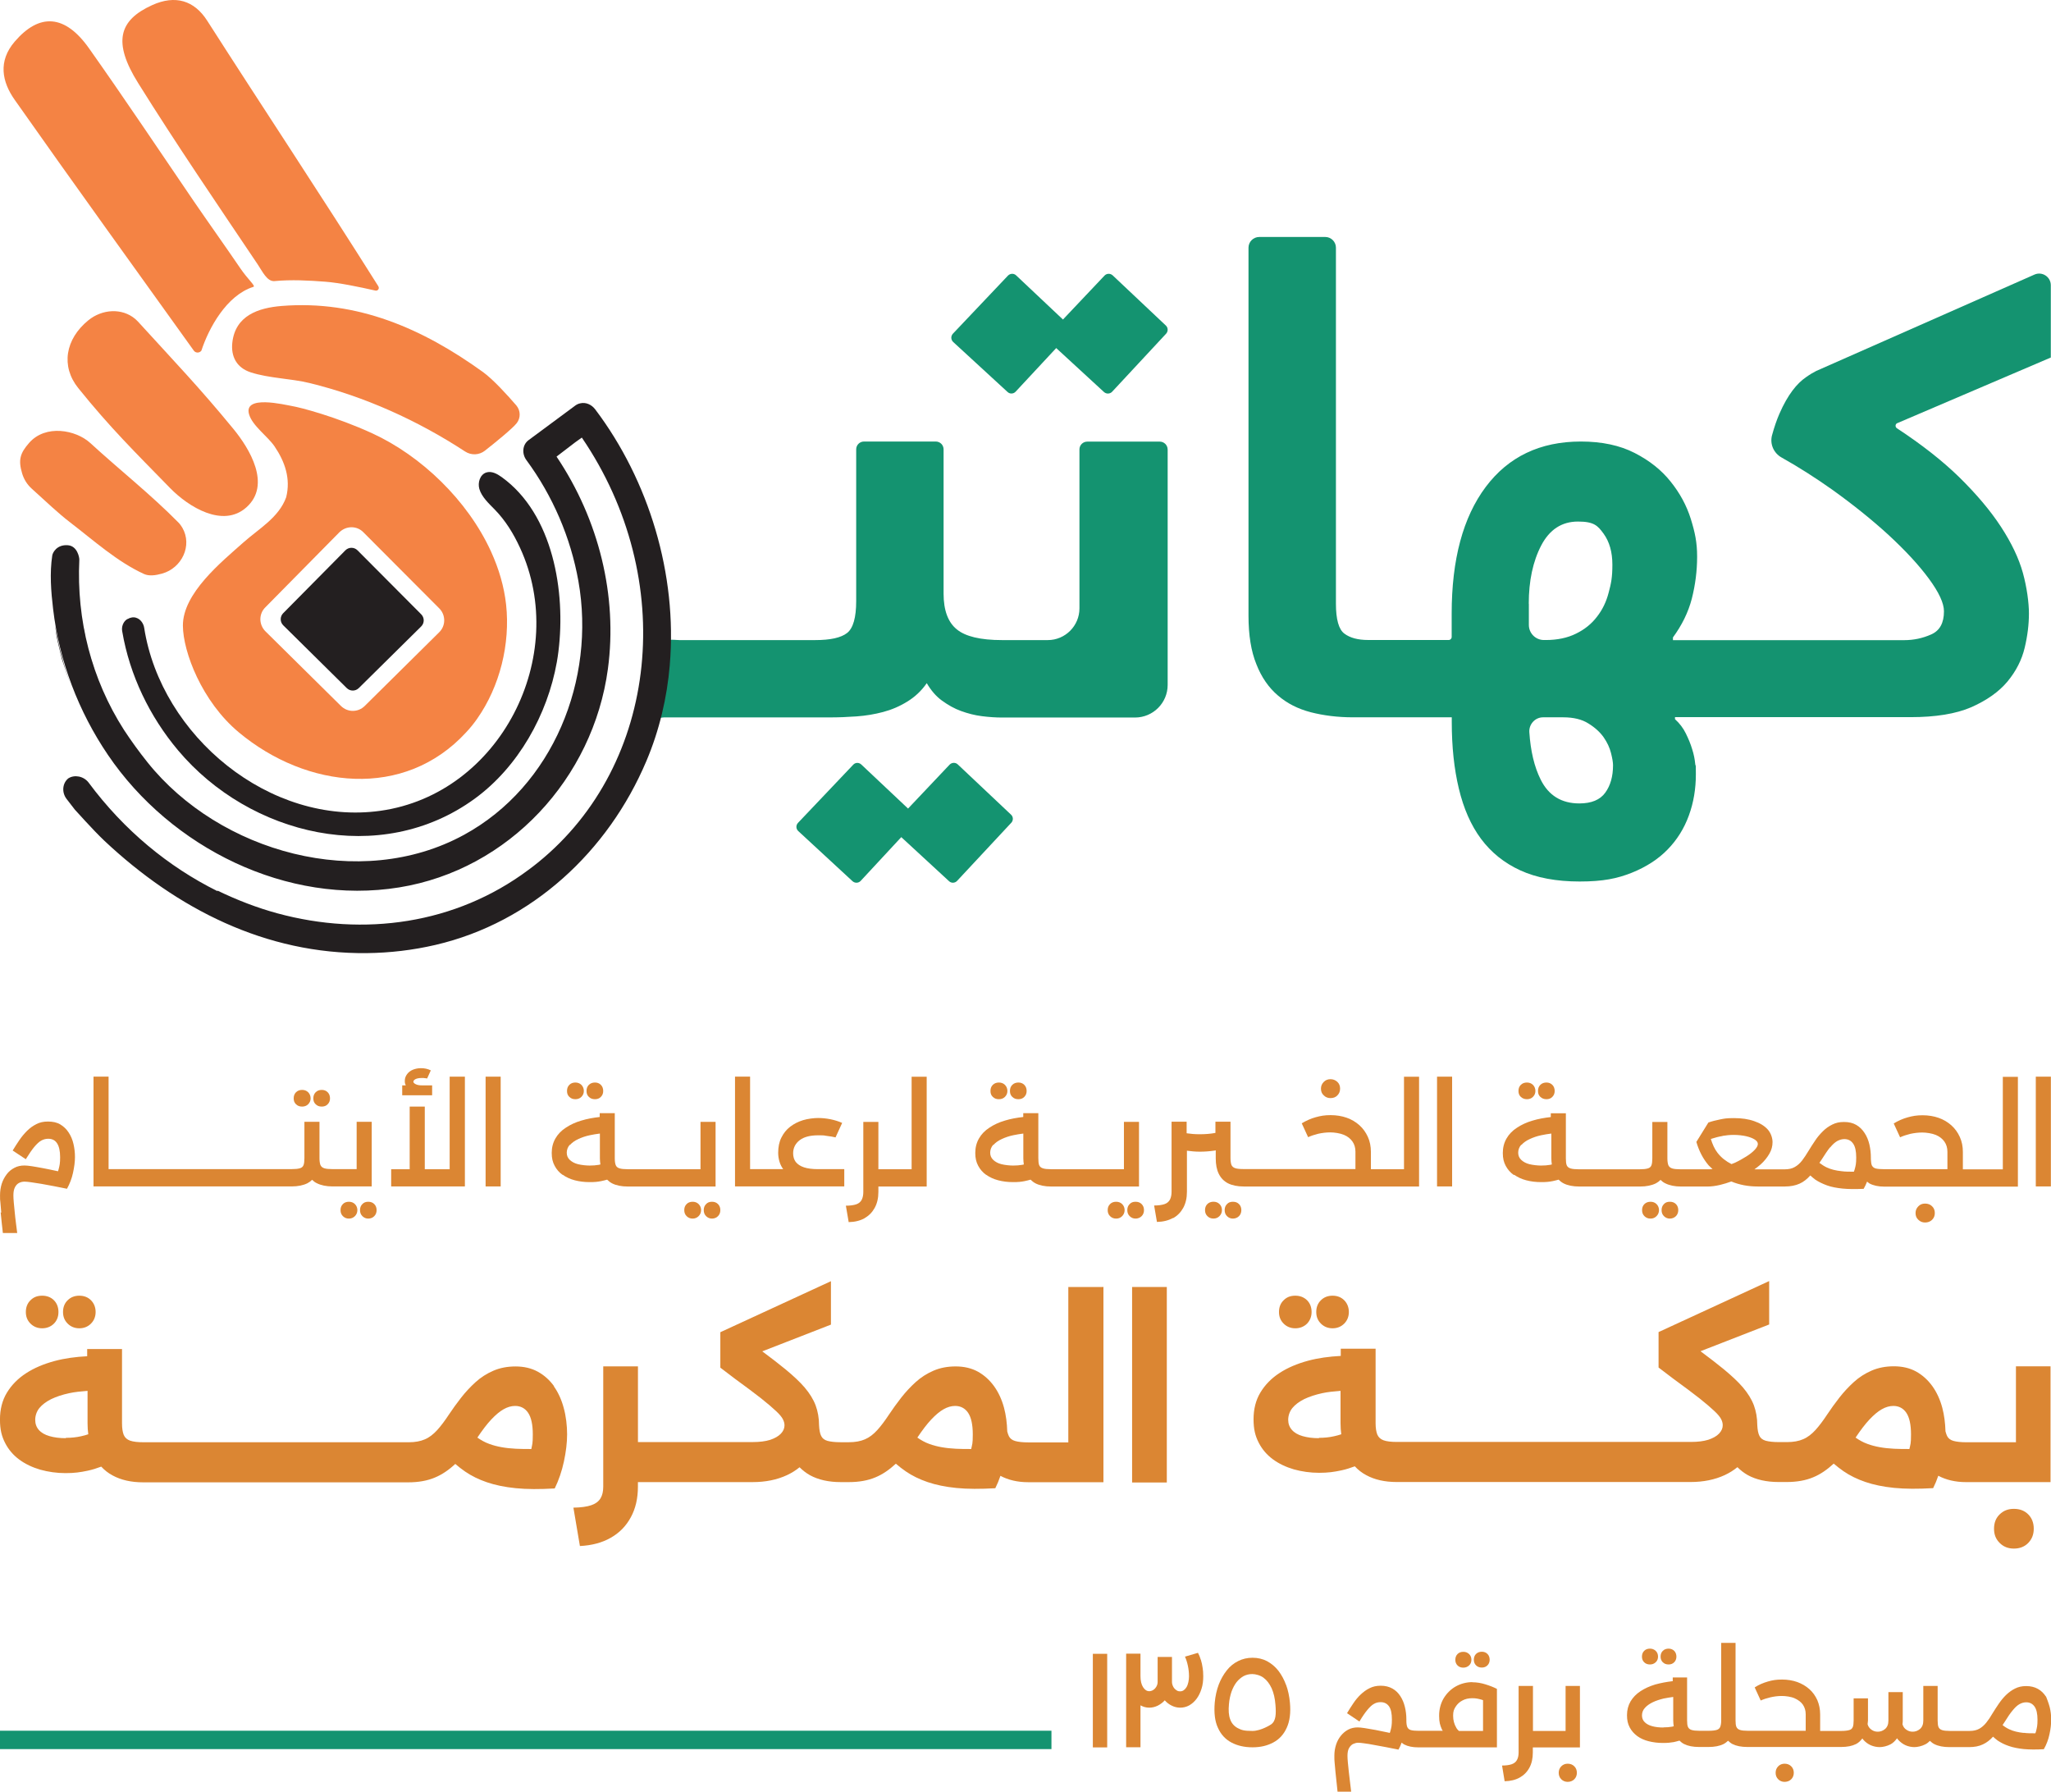
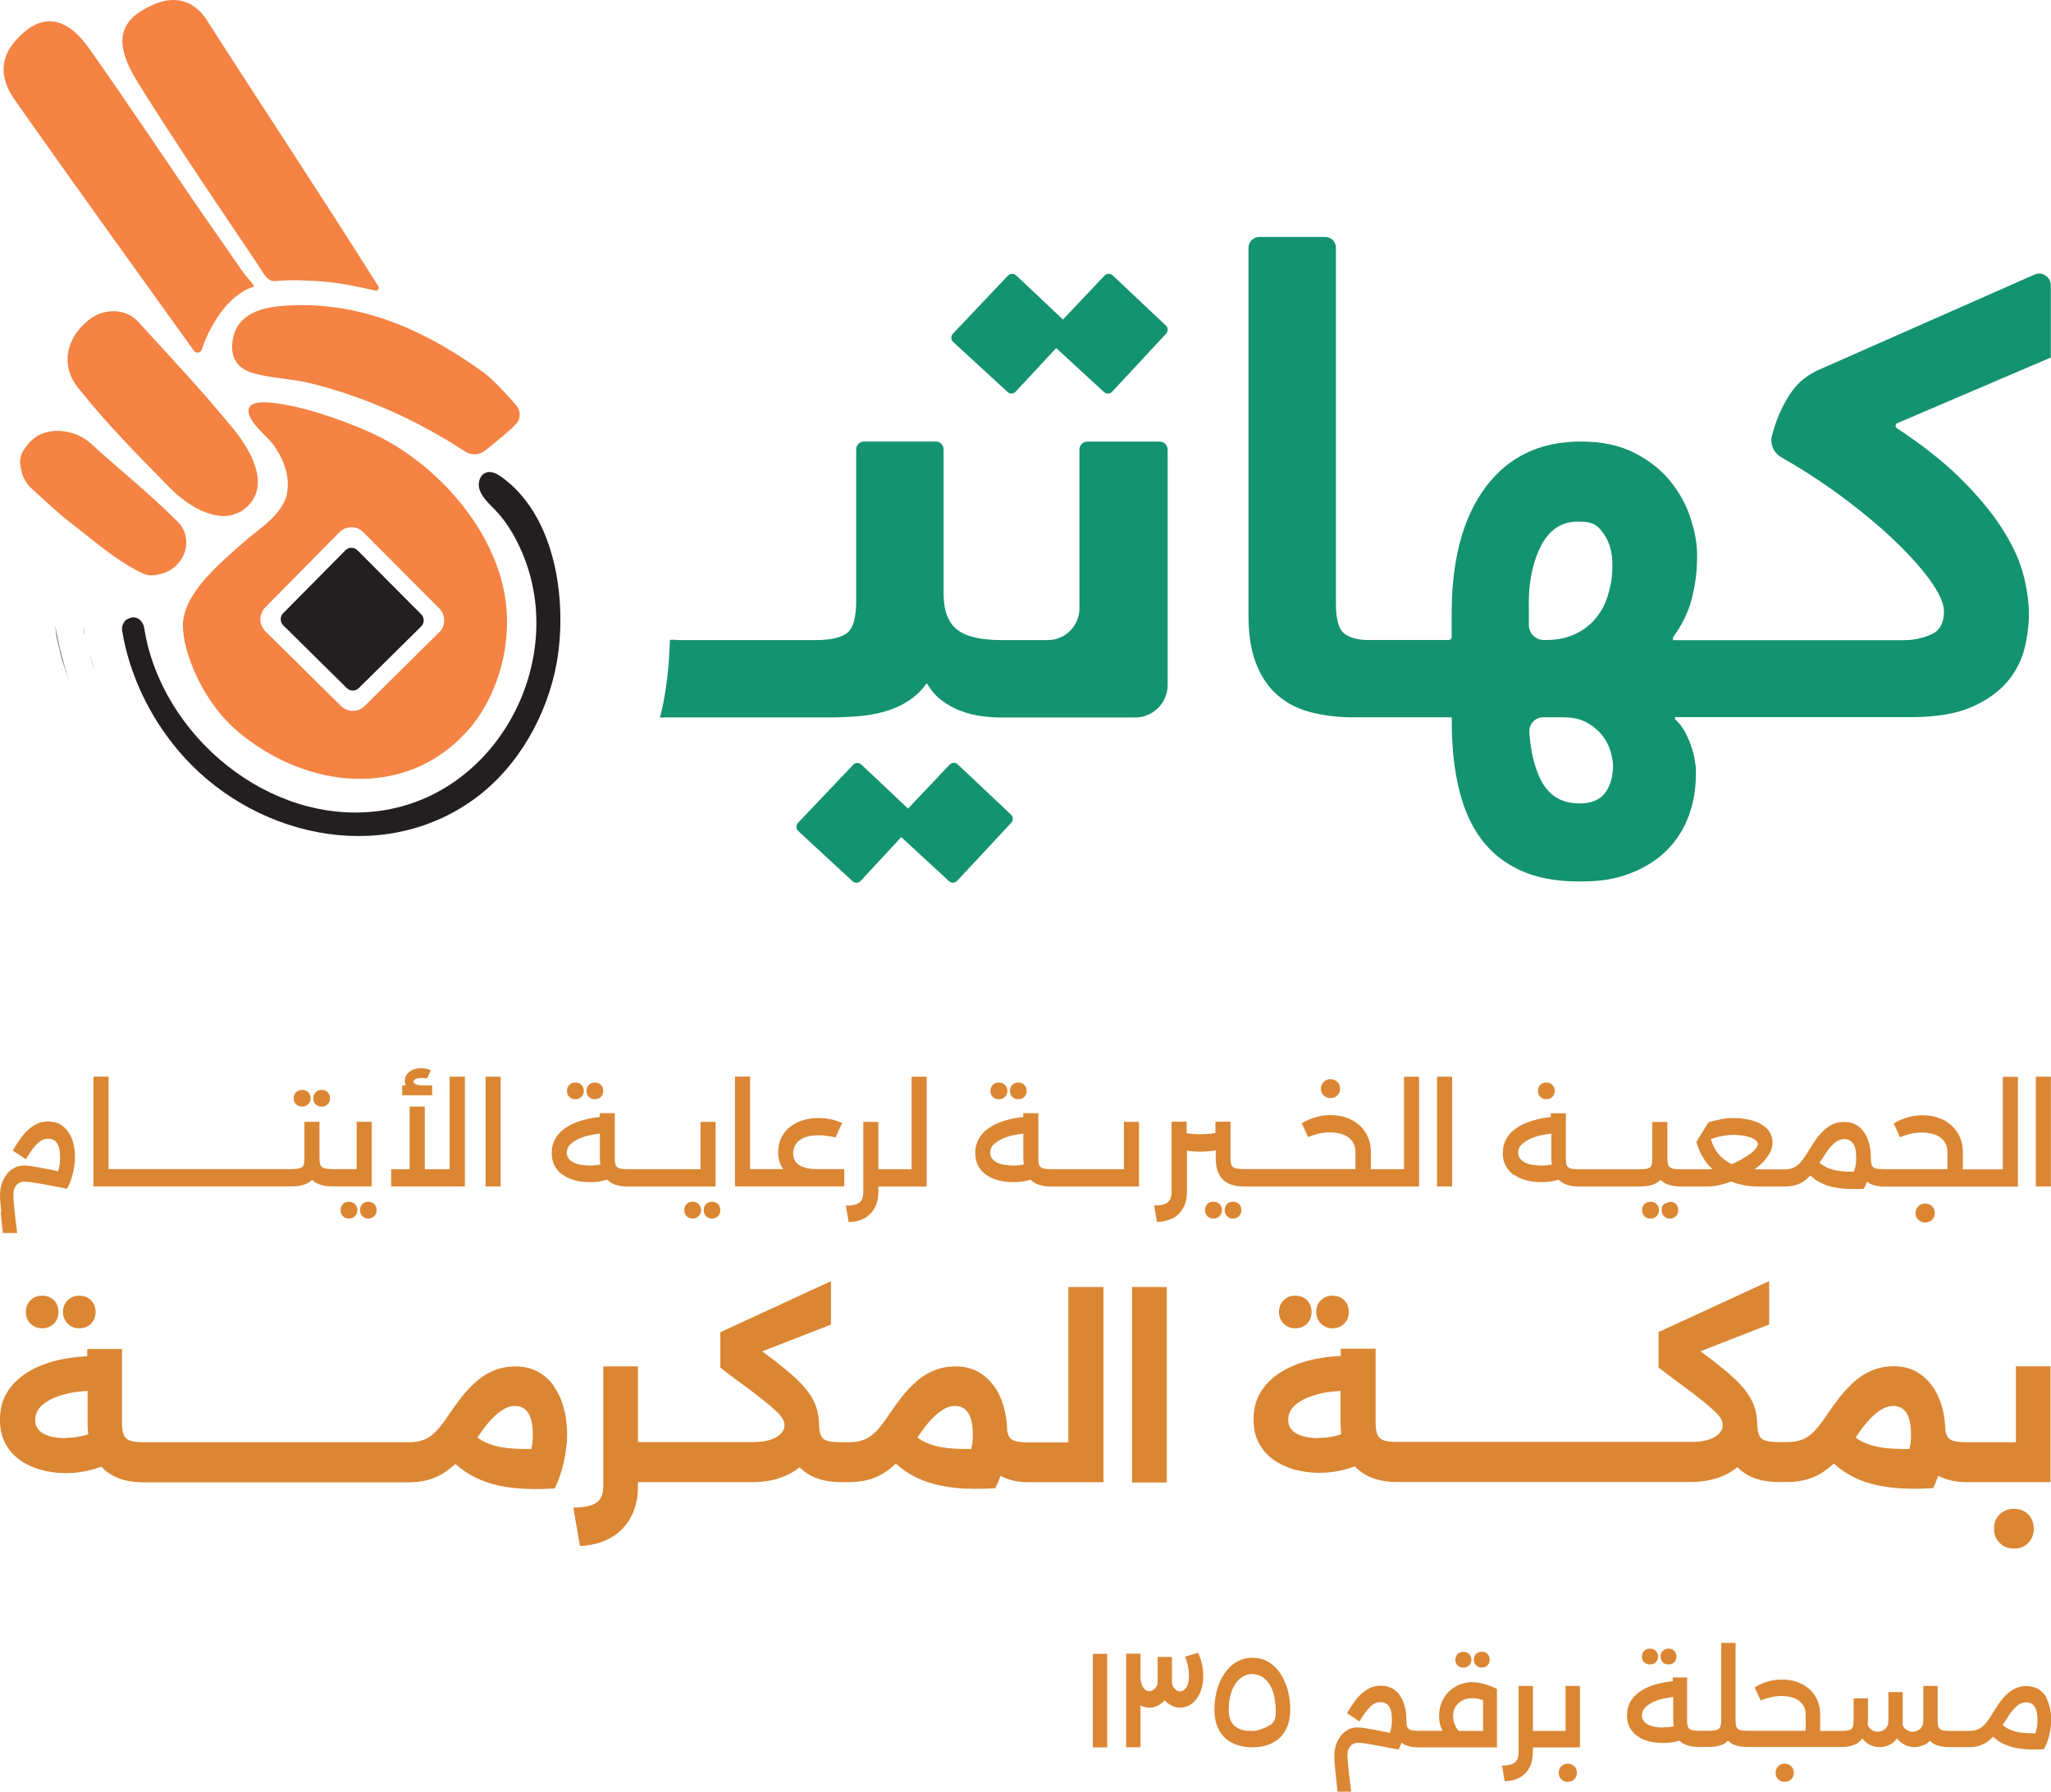
<svg xmlns="http://www.w3.org/2000/svg" id="Layer_2" data-name="Layer 2" viewBox="0 0 650.52 568.19">
  <defs>
    <style>
      .cls-1 {
        fill: #f48344;
      }

      .cls-2 {
        fill: #231f20;
      }

      .cls-3 {
        fill: #149370;
      }

      .cls-4 {
        fill: #db8633;
      }
    </style>
  </defs>
  <g id="Layer_1-2" data-name="Layer 1">
    <g>
      <g>
        <path class="cls-4" d="M.21,384.49c.12,1.13.23,2.29.35,3.42.12,1.13.23,2.18.35,3.11h4.55c-.12-.89-.23-1.91-.39-3.07-.16-1.13-.27-2.29-.39-3.46s-.23-2.26-.31-3.19c-.08-.97-.12-1.71-.12-2.18,0-1.13.16-1.98.51-2.64s.78-1.09,1.32-1.36,1.13-.39,1.71-.39,1.09.08,2.02.19c.93.12,2.02.31,3.31.51,1.24.23,2.61.47,4.01.74,1.4.27,2.8.54,4.12.82.86-1.56,1.52-3.23,1.91-5.06.39-1.83.62-3.46.62-4.98s-.16-2.8-.47-4.16-.82-2.57-1.52-3.62c-.7-1.09-1.56-1.91-2.64-2.57-1.09-.66-2.41-.93-3.93-.93s-2.61.27-3.69.82-2.06,1.24-2.96,2.14-1.71,1.87-2.45,2.96c-.74,1.09-1.44,2.18-2.1,3.27l4.16,2.76c1.01-1.63,1.91-2.96,2.68-3.89.78-.93,1.52-1.63,2.22-2.02.7-.39,1.44-.58,2.22-.58,1.24,0,2.18.47,2.8,1.44.62.93.97,2.41.97,4.39s-.16,2.64-.51,3.97c-.04.16-.12.35-.16.51-.19-.04-.39-.08-.54-.12-1.48-.31-2.88-.62-4.2-.86-1.32-.23-2.49-.47-3.54-.62-1.05-.16-1.83-.23-2.37-.23-1.17,0-2.26.23-3.19.74-.97.51-1.79,1.17-2.45,2.06-.66.89-1.21,1.87-1.56,2.99s-.54,2.33-.54,3.66,0,1.36.12,2.33c.08.97.16,2.02.27,3.15H.41l-.19-.04Z" />
        <path class="cls-4" d="M34.46,376.25h58.03c2.02,0,3.69-.35,5.02-1.01.58-.31,1.05-.66,1.48-1.09.43.43.93.82,1.52,1.09,1.32.66,2.96,1.01,4.98,1.01h12.41v-20.5h-4.78v15.01h-7.66c-1.13,0-2.02-.08-2.61-.27s-.97-.51-1.21-1.01c-.19-.51-.31-1.24-.31-2.18v-11.55h-4.78v11.55c0,.93-.08,1.67-.27,2.18s-.58.86-1.17,1.01c-.58.19-1.48.27-2.64.27h-58.03v-29.33h-4.78v34.81h4.82Z" />
        <path class="cls-4" d="M95.83,350.93c.74,0,1.4-.23,1.91-.74.51-.51.78-1.13.78-1.87s-.27-1.44-.78-1.94-1.17-.74-1.91-.74-1.44.23-1.94.74-.74,1.13-.74,1.94.23,1.4.74,1.87c.51.51,1.13.74,1.94.74Z" />
        <path class="cls-4" d="M102.06,350.93c.74,0,1.4-.23,1.87-.74.51-.51.74-1.13.74-1.87s-.23-1.44-.74-1.94c-.51-.51-1.13-.74-1.87-.74s-1.44.23-1.94.74-.74,1.13-.74,1.94.23,1.4.74,1.87c.51.51,1.13.74,1.94.74Z" />
        <path class="cls-4" d="M114.93,381.85c-.51.51-.74,1.13-.74,1.91s.23,1.4.74,1.91c.51.51,1.13.78,1.87.78s1.44-.27,1.91-.78c.51-.51.74-1.17.74-1.91s-.23-1.4-.74-1.91c-.51-.51-1.13-.74-1.91-.74s-1.4.23-1.87.74Z" />
        <path class="cls-4" d="M108.75,381.85c-.51.51-.74,1.13-.74,1.91s.23,1.4.74,1.91c.51.51,1.13.78,1.91.78s1.4-.27,1.91-.78.78-1.17.78-1.91-.27-1.4-.78-1.91c-.51-.51-1.17-.74-1.91-.74s-1.44.23-1.91.74Z" />
        <polygon class="cls-4" points="134.73 376.25 142.62 376.25 147.45 376.25 147.45 370.8 147.45 341.44 142.62 341.44 142.62 370.8 134.73 370.8 134.73 350.93 129.94 350.93 129.94 370.8 124.07 370.8 124.07 376.25 129.94 376.25 134.73 376.25" />
        <path class="cls-4" d="M137.1,344.2h-3.31c-.82,0-1.48-.12-1.98-.39-.47-.23-.7-.51-.7-.78s.23-.58.7-.82c.47-.23,1.13-.35,1.98-.35s.54,0,.82.04c.31,0,.58.08.86.12l1.17-2.57c-.47-.23-.97-.43-1.52-.54-.54-.12-1.05-.16-1.59-.16-.93,0-1.75.16-2.53.47-.78.31-1.4.78-1.87,1.4s-.74,1.32-.74,2.14.12,1.01.31,1.44h-1.13v3.15h9.49v-3.15h.04Z" />
        <rect class="cls-4" x="154.02" y="341.44" width="4.78" height="34.81" />
        <path class="cls-4" d="M182.49,348.59c.74,0,1.4-.23,1.91-.74.51-.51.78-1.13.78-1.87s-.27-1.44-.78-1.94-1.17-.74-1.91-.74-1.44.23-1.91.74c-.51.51-.74,1.13-.74,1.94s.23,1.4.74,1.87c.51.51,1.13.74,1.91.74Z" />
        <path class="cls-4" d="M188.71,348.59c.74,0,1.4-.23,1.87-.74.51-.51.74-1.13.74-1.87s-.23-1.44-.74-1.94c-.51-.51-1.13-.74-1.87-.74s-1.44.23-1.94.74c-.51.51-.74,1.13-.74,1.94s.23,1.4.74,1.87c.51.51,1.13.74,1.94.74Z" />
        <path class="cls-4" d="M178.48,372.55c1.09.78,2.33,1.36,3.81,1.75,1.48.39,3.03.58,4.71.58s2.45-.08,3.66-.31c.66-.12,1.28-.31,1.91-.47.47.47.97.86,1.56,1.17,1.28.66,2.96,1.01,5.02,1.01h27.81v-20.5h-4.78v15.01h-23.06c-1.13,0-2.02-.08-2.61-.27-.62-.19-1.01-.51-1.21-1.01s-.31-1.24-.31-2.18v-14.31h-4.78v1.21c-2.06.23-4.01.58-5.8,1.13-1.87.54-3.54,1.32-4.94,2.26-1.44.93-2.53,2.06-3.31,3.42s-1.17,2.88-1.17,4.59.31,2.92.93,4.08c.62,1.17,1.44,2.14,2.53,2.88h0l.04-.04ZM180.78,363.1c.66-.74,1.52-1.36,2.64-1.87,1.09-.51,2.29-.93,3.62-1.21,1.05-.23,2.14-.39,3.23-.54v7.82c0,.74.08,1.36.16,1.98-.19,0-.31.12-.51.12-.89.16-1.87.23-2.92.23s-2.57-.16-3.66-.43-1.94-.74-2.61-1.36-.97-1.4-.97-2.29.31-1.79.97-2.53h0l.04.08Z" />
        <path class="cls-4" d="M223.95,381.85c-.51.51-.74,1.13-.74,1.91s.23,1.4.74,1.91,1.13.78,1.87.78,1.44-.27,1.91-.78c.51-.51.74-1.17.74-1.91s-.23-1.4-.74-1.91c-.51-.51-1.13-.74-1.91-.74s-1.4.23-1.87.74Z" />
        <path class="cls-4" d="M217.77,381.85c-.51.51-.74,1.13-.74,1.91s.23,1.4.74,1.91,1.13.78,1.91.78,1.4-.27,1.91-.78c.51-.51.78-1.17.78-1.91s-.27-1.4-.78-1.91c-.51-.51-1.17-.74-1.91-.74s-1.44.23-1.91.74Z" />
        <path class="cls-4" d="M237.87,376.25h29.91v-5.48h-8.32c-1.83,0-3.31-.19-4.47-.58-1.17-.39-2.02-.97-2.61-1.71-.54-.74-.82-1.67-.82-2.72,0-1.71.7-3.11,2.06-4.16,1.36-1.05,3.31-1.56,5.87-1.56s1.71.08,2.76.19c1.05.12,1.94.27,2.76.47l2.1-4.59c-1.13-.51-2.37-.89-3.73-1.17-1.36-.27-2.68-.39-3.93-.39s-3.27.23-4.78.7-2.88,1.17-4.04,2.06c-1.21.93-2.1,2.06-2.8,3.46-.7,1.4-1.01,2.99-1.01,4.82s.54,3.81,1.59,5.17h-10.5v-29.33h-4.78v34.81h4.78-.04Z" />
        <path class="cls-4" d="M274.2,386.32c1.4-.78,2.45-1.87,3.23-3.27.78-1.44,1.17-3.11,1.17-5.1v-1.67h15.32v-34.81h-4.78v29.33h-10.54v-15.01h-4.78v22.17c0,1.01-.16,1.83-.51,2.53-.35.66-.93,1.17-1.75,1.44-.82.27-1.91.43-3.27.43l.89,5.21c1.98-.04,3.66-.47,5.06-1.24h-.04Z" />
        <path class="cls-4" d="M323.01,348.59c.74,0,1.4-.23,1.87-.74.51-.51.74-1.13.74-1.87s-.23-1.44-.74-1.94c-.51-.51-1.13-.74-1.87-.74s-1.44.23-1.94.74c-.51.51-.74,1.13-.74,1.94s.23,1.4.74,1.87c.51.51,1.13.74,1.94.74Z" />
        <path class="cls-4" d="M312.78,372.55c1.09.78,2.33,1.36,3.81,1.75,1.48.39,3.03.58,4.71.58s2.45-.08,3.66-.31c.66-.12,1.28-.31,1.91-.47.47.47.97.86,1.56,1.17,1.28.66,2.96,1.01,5.02,1.01h27.81v-20.5h-4.78v15.01h-23.06c-1.13,0-2.02-.08-2.61-.27s-1.01-.51-1.21-1.01c-.19-.51-.27-1.24-.27-2.18v-14.31h-4.78v1.21c-2.06.23-4.01.58-5.8,1.13-1.87.54-3.54,1.32-4.94,2.26-1.44.93-2.53,2.06-3.31,3.42s-1.17,2.88-1.17,4.59.31,2.92.93,4.08c.62,1.17,1.48,2.14,2.53,2.88h0v-.04ZM315.08,363.1c.66-.74,1.52-1.36,2.64-1.87,1.09-.51,2.29-.93,3.62-1.21,1.05-.23,2.14-.39,3.23-.54v7.82c0,.74.08,1.36.16,1.98-.16,0-.31.12-.51.12-.89.16-1.87.23-2.92.23s-2.57-.16-3.66-.43c-1.09-.27-1.94-.74-2.61-1.36-.66-.62-.97-1.4-.97-2.29s.31-1.79.97-2.53h0l.04.08Z" />
        <path class="cls-4" d="M316.83,348.59c.74,0,1.4-.23,1.91-.74.51-.51.78-1.13.78-1.87s-.27-1.44-.78-1.94-1.17-.74-1.91-.74-1.44.23-1.94.74c-.51.51-.74,1.13-.74,1.94s.23,1.4.74,1.87c.51.51,1.13.74,1.94.74Z" />
-         <path class="cls-4" d="M354.01,381.11c-.78,0-1.44.23-1.94.74-.51.51-.74,1.13-.74,1.91s.23,1.4.74,1.91c.51.51,1.13.78,1.94.78s1.4-.27,1.91-.78c.51-.51.78-1.17.78-1.91s-.27-1.4-.78-1.91c-.51-.51-1.17-.74-1.91-.74Z" />
-         <path class="cls-4" d="M358.29,381.85c-.51.51-.74,1.13-.74,1.91s.23,1.4.74,1.91c.51.51,1.13.78,1.87.78s1.44-.27,1.94-.78c.51-.51.74-1.17.74-1.91s-.23-1.4-.74-1.91-1.13-.74-1.94-.74-1.4.23-1.87.74Z" />
        <path class="cls-4" d="M372.06,386.32c1.4-.78,2.45-1.87,3.23-3.27.78-1.44,1.17-3.11,1.17-5.1v-13.03c1.36.19,2.72.31,4.16.31s3.11-.12,4.63-.35c.12,0,.23-.08.35-.08v2.53c0,1.98.31,3.62.97,4.94s1.63,2.33,2.92,2.99c1.32.66,2.99,1.01,5.02,1.01h55.58v-34.81h-4.78v29.33h-10.5v-5.52c0-1.71-.31-3.31-.97-4.75s-1.52-2.64-2.68-3.69c-1.13-1.01-2.49-1.83-4.04-2.37-1.56-.54-3.23-.82-5.1-.82s-3.15.23-4.71.66c-1.56.43-3.03,1.09-4.43,1.94l2.02,4.39c.93-.43,1.98-.78,3.23-1.09,1.24-.27,2.53-.43,3.81-.43s3.11.27,4.32.78c1.21.51,2.1,1.24,2.72,2.14.62.89.93,1.98.93,3.19v5.52h-35.47c-1.17,0-2.06-.08-2.64-.27s-.97-.51-1.21-1.01c-.19-.51-.31-1.24-.31-2.18v-11.55h-4.78v3.54c-.08,0-.12.04-.19.04-1.48.27-3.07.39-4.78.39s-2.84-.12-4.16-.31v-3.66h-4.78v22.17c0,1.01-.16,1.83-.51,2.53-.35.66-.93,1.17-1.75,1.44s-1.91.43-3.27.43l.89,5.21c1.98-.04,3.66-.47,5.06-1.24h0l.08.04Z" />
        <path class="cls-4" d="M387.57,383.75c0-.78-.27-1.4-.78-1.91-.51-.51-1.17-.74-1.91-.74s-1.44.23-1.94.74-.74,1.13-.74,1.91.23,1.4.74,1.91,1.13.78,1.94.78,1.4-.27,1.91-.78c.51-.51.78-1.17.78-1.91Z" />
        <path class="cls-4" d="M389.17,381.85c-.51.51-.74,1.13-.74,1.91s.23,1.4.74,1.91c.51.51,1.13.78,1.87.78s1.44-.27,1.94-.78.74-1.17.74-1.91-.23-1.4-.74-1.91c-.51-.51-1.13-.74-1.94-.74s-1.4.23-1.87.74Z" />
        <path class="cls-4" d="M422,348.24c.89,0,1.63-.27,2.18-.86.58-.58.86-1.28.86-2.14s-.27-1.59-.86-2.14c-.58-.54-1.32-.86-2.18-.86s-1.56.27-2.14.86-.89,1.28-.89,2.14.27,1.59.89,2.14c.58.58,1.28.86,2.14.86Z" />
        <rect class="cls-4" x="455.79" y="341.44" width="4.78" height="34.81" />
        <path class="cls-4" d="M480.26,372.55c1.09.78,2.33,1.36,3.81,1.75,1.48.39,3.03.58,4.71.58s2.45-.08,3.66-.31c.66-.12,1.28-.31,1.91-.47.47.47.97.86,1.56,1.17,1.28.66,2.96,1.01,5.02,1.01h19.25c2.02,0,3.69-.35,5.02-1.01.58-.31,1.05-.66,1.48-1.09.43.43.93.82,1.52,1.09,1.32.66,2.96,1.01,4.98,1.01h8.4c1.17,0,2.49-.16,3.97-.51,1.17-.27,2.37-.66,3.58-1.09,2.53,1.05,5.29,1.59,8.4,1.59h8.6c1.79,0,3.34-.31,4.63-.89,1.24-.54,2.37-1.44,3.42-2.61.51.43.97.89,1.52,1.28,1.09.74,2.37,1.36,3.77,1.87,1.4.51,3.07.82,4.94,1.01,1.91.19,4.12.19,6.69.08.43-.74.78-1.52,1.09-2.29.27.19.47.43.74.58,1.24.66,2.8,1.01,4.71,1.01h42.38v-34.81h-4.78v29.33h-12.67v-5.52c0-1.71-.31-3.31-.97-4.75-.66-1.44-1.52-2.64-2.68-3.69-1.13-1.01-2.49-1.83-4.04-2.37-1.56-.54-3.23-.82-5.1-.82s-3.15.23-4.71.66c-1.56.43-3.03,1.09-4.43,1.94l2.02,4.39c.93-.43,1.98-.78,3.23-1.09,1.24-.27,2.53-.43,3.81-.43s3.11.27,4.32.78,2.1,1.24,2.72,2.14c.62.89.93,1.98.93,3.19v5.52h-20.15c-1.13,0-2.02-.08-2.61-.23-.58-.16-.97-.51-1.21-.97-.19-.47-.27-1.13-.31-1.98v-.51c0-1.44-.16-2.8-.47-4.16-.31-1.32-.82-2.57-1.52-3.62-.7-1.09-1.56-1.94-2.64-2.57s-2.37-.93-3.89-.93-2.64.27-3.73.82c-1.09.54-2.1,1.24-2.99,2.14-.89.89-1.75,1.87-2.45,2.96-.74,1.09-1.44,2.18-2.1,3.27-.66,1.13-1.36,2.14-2.02,3.03-.7.89-1.44,1.56-2.33,2.06-.86.51-1.94.74-3.27.74h-9.53c.7-.51,1.36-1.01,1.98-1.56,1.17-1.05,2.06-2.18,2.76-3.38.7-1.21,1.01-2.41,1.01-3.69s-.51-2.88-1.52-4.01c-1.01-1.13-2.45-2.02-4.28-2.64-1.83-.66-3.97-.97-6.42-.97s-3.11.16-4.47.43c-1.32.27-2.57.58-3.66.97l-3.81,6.15c.82,2.84,2.1,5.33,3.89,7.43.39.43.86.78,1.24,1.17-.31,0-.58.08-.89.08h-9.3c-1.13,0-2.02-.08-2.61-.27s-.97-.51-1.21-1.01c-.19-.51-.31-1.24-.31-2.18v-11.55h-4.78v11.55c0,.93-.08,1.67-.27,2.18-.19.51-.58.86-1.17,1.01-.58.19-1.48.27-2.64.27h-19.25c-1.13,0-2.02-.08-2.61-.27s-1.01-.51-1.21-1.01-.27-1.24-.27-2.18v-14.31h-4.78v1.21c-2.06.23-4.01.58-5.8,1.13-1.87.54-3.54,1.32-4.94,2.26-1.44.93-2.53,2.06-3.31,3.42-.78,1.36-1.17,2.88-1.17,4.59s.31,2.92.93,4.08,1.48,2.14,2.53,2.88h0l.16-.04ZM580.45,363.92c.78-.97,1.52-1.63,2.26-2.06.74-.39,1.48-.62,2.26-.62,1.21,0,2.14.47,2.8,1.44.66.93.97,2.41.97,4.39s-.16,2.61-.51,3.85c-.08.23-.16.43-.23.66-1.44,0-2.76,0-3.89-.16-1.87-.19-3.42-.58-4.75-1.21-.82-.39-1.56-.89-2.29-1.44.23-.35.43-.62.66-.97,1.05-1.67,1.94-2.99,2.72-3.97h0v.08ZM546.34,360.22c1.13-.19,2.33-.31,3.58-.31s2.84.16,3.97.43c1.13.27,2.02.62,2.68,1.05.66.43.97.89.97,1.4s-.31,1.13-.97,1.83-1.52,1.4-2.64,2.1c-1.13.7-2.33,1.4-3.66,2.02-.35.16-.74.27-1.09.43-1.75-.89-3.27-2.06-4.43-3.58-.97-1.24-1.59-2.72-2.1-4.32v-.08c1.32-.43,2.53-.74,3.69-.93h0v-.04ZM482.55,363.1c.66-.74,1.52-1.36,2.64-1.87,1.09-.51,2.29-.93,3.62-1.21,1.05-.23,2.14-.39,3.23-.54v7.82c0,.74.08,1.36.16,1.98-.16,0-.31.12-.51.12-.89.16-1.87.23-2.92.23s-2.57-.16-3.66-.43c-1.09-.27-1.94-.74-2.61-1.36-.66-.62-.97-1.4-.97-2.29s.31-1.79.97-2.53h0l.04.08Z" />
        <path class="cls-4" d="M490.49,348.59c.74,0,1.4-.23,1.87-.74.51-.51.74-1.13.74-1.87s-.23-1.44-.74-1.94-1.13-.74-1.87-.74-1.44.23-1.94.74c-.51.51-.74,1.13-.74,1.94s.23,1.4.74,1.87c.51.47,1.13.74,1.94.74Z" />
-         <path class="cls-4" d="M484.3,348.59c.74,0,1.4-.23,1.91-.74.51-.51.78-1.13.78-1.87s-.27-1.44-.78-1.94-1.17-.74-1.91-.74-1.44.23-1.94.74c-.51.51-.74,1.13-.74,1.94s.23,1.4.74,1.87,1.13.74,1.94.74Z" />
        <path class="cls-4" d="M521.56,381.85c-.51.51-.74,1.13-.74,1.91s.23,1.4.74,1.91c.51.51,1.13.78,1.94.78s1.4-.27,1.91-.78c.51-.51.78-1.17.78-1.91s-.27-1.4-.78-1.91c-.51-.51-1.17-.74-1.91-.74s-1.44.23-1.94.74Z" />
-         <path class="cls-4" d="M527.75,381.85c-.51.51-.74,1.13-.74,1.91s.23,1.4.74,1.91,1.13.78,1.87.78,1.44-.27,1.94-.78.74-1.17.74-1.91-.23-1.4-.74-1.91c-.51-.51-1.13-.74-1.94-.74s-1.4.23-1.87.74Z" />
+         <path class="cls-4" d="M527.75,381.85c-.51.51-.74,1.13-.74,1.91s.23,1.4.74,1.91,1.13.78,1.87.78,1.44-.27,1.94-.78.74-1.17.74-1.91-.23-1.4-.74-1.91c-.51-.51-1.13-.74-1.94-.74Z" />
        <path class="cls-4" d="M608.45,382.55c-.58.58-.89,1.28-.89,2.14s.27,1.59.89,2.14c.58.58,1.28.86,2.14.86s1.63-.27,2.22-.86c.58-.58.86-1.28.86-2.14s-.27-1.59-.86-2.14c-.58-.58-1.32-.86-2.22-.86s-1.56.27-2.14.86Z" />
        <rect class="cls-4" x="645.7" y="341.44" width="4.78" height="34.81" />
        <rect class="cls-4" x="346.62" y="524.47" width="4.55" height="29.68" />
        <path class="cls-4" d="M380.85,526.34c-.23-.82-.54-1.56-.89-2.18l-4.12,1.21c.39.86.7,1.83.93,2.92s.35,2.22.35,3.34-.27,2.61-.82,3.46c-.54.86-1.21,1.28-1.94,1.28s-.86-.12-1.28-.39c-.39-.27-.74-.62-.97-1.09s-.39-.93-.39-1.52v-7.9h-4.55v7.9c0,.54-.12,1.01-.39,1.48s-.58.82-1.01,1.09-.86.39-1.28.39c-.74,0-1.4-.43-1.94-1.28s-.82-2.02-.82-3.5v-7.12h-4.55v29.68h4.55v-13.3c.86.47,1.75.74,2.76.74s1.87-.23,2.76-.66c.82-.43,1.56-.97,2.18-1.67.62.7,1.36,1.28,2.18,1.67.86.43,1.75.66,2.72.66s1.98-.23,2.88-.74c.89-.51,1.67-1.21,2.33-2.1.66-.89,1.17-1.94,1.56-3.19.39-1.21.54-2.53.54-3.93s-.08-1.71-.19-2.64c-.12-.89-.31-1.79-.58-2.64h0v.04Z" />
        <path class="cls-4" d="M407.92,534.39c-.62-1.71-1.44-3.23-2.45-4.55-1.01-1.28-2.22-2.29-3.58-3.03-1.4-.74-2.96-1.09-4.63-1.09s-3.15.35-4.55,1.05-2.61,1.67-3.62,2.96c-1.01,1.28-1.87,2.76-2.53,4.47-.66,1.75-1.09,3.66-1.28,5.76-.27,3.23.04,5.91,1.01,7.97.93,2.1,2.37,3.66,4.28,4.67,1.91,1.01,4.12,1.52,6.69,1.52s4.67-.51,6.57-1.52c1.91-1.01,3.34-2.57,4.28-4.67.97-2.1,1.32-4.78,1.01-8.05-.19-1.98-.58-3.85-1.21-5.56h0v.08ZM397.22,548.93c-2.8,0-3.46-.31-4.63-.89-1.17-.62-1.98-1.56-2.41-2.8-.47-1.24-.58-2.84-.39-4.82.12-1.48.43-2.8.82-3.97.43-1.17.97-2.18,1.59-2.99.66-.82,1.4-1.44,2.22-1.91.82-.43,1.75-.66,2.76-.66s2.57.39,3.58,1.17c1.05.78,1.91,1.91,2.57,3.34.66,1.48,1.05,3.19,1.21,5.25.23,2.84.19,5.12-1.4,6.22h0s-3.11,2.06-5.91,2.06Z" />
        <path class="cls-4" d="M471.78,528.13c.47-.47.7-1.09.7-1.79s-.23-1.36-.7-1.83c-.47-.47-1.09-.7-1.79-.7s-1.36.23-1.83.7-.7,1.09-.7,1.83.23,1.32.7,1.79c.47.47,1.09.7,1.83.7s1.32-.23,1.79-.7Z" />
        <path class="cls-4" d="M464.12,528.86c.7,0,1.32-.23,1.83-.7.51-.47.74-1.09.74-1.79s-.23-1.36-.74-1.83-1.09-.7-1.83-.7-1.36.23-1.83.7c-.47.47-.7,1.09-.7,1.83s.23,1.32.7,1.79c.47.47,1.09.7,1.83.7Z" />
        <path class="cls-4" d="M467.07,533.45c-1.94,0-3.73.47-5.33,1.36-1.59.89-2.88,2.18-3.85,3.77-.93,1.59-1.44,3.42-1.44,5.52s.31,3.03.89,4.36c.08.16.19.27.27.43h-7.66c-1.09,0-1.91-.08-2.45-.23-.54-.16-.93-.47-1.13-.93s-.31-1.13-.31-2.02v-.47c0-1.36-.16-2.68-.47-3.93-.31-1.28-.78-2.41-1.44-3.42s-1.48-1.83-2.53-2.41c-1.05-.58-2.26-.89-3.69-.89s-2.49.27-3.54.78c-1.05.51-1.98,1.21-2.84,2.02-.86.82-1.63,1.75-2.33,2.8-.7,1.05-1.36,2.06-1.98,3.11l3.93,2.64c.93-1.56,1.79-2.8,2.53-3.69.74-.89,1.44-1.56,2.1-1.91.66-.39,1.36-.54,2.1-.54,1.17,0,2.06.47,2.68,1.36.62.89.89,2.29.89,4.16s-.16,2.53-.51,3.77c-.04.16-.12.31-.16.47-.16-.04-.35-.08-.51-.12-1.4-.31-2.72-.58-4.01-.82s-2.41-.43-3.38-.58-1.75-.23-2.26-.23c-1.13,0-2.14.23-3.03.7-.89.47-1.67,1.13-2.33,1.94-.66.82-1.17,1.75-1.52,2.84-.35,1.09-.54,2.22-.54,3.46s0,1.28.08,2.22c.08.93.16,1.91.27,2.99.12,1.09.23,2.18.35,3.27.12,1.09.19,2.06.31,2.96h4.32c-.12-.86-.23-1.83-.35-2.92s-.27-2.18-.39-3.31-.23-2.14-.31-3.03c-.08-.89-.12-1.59-.12-2.1,0-1.05.16-1.91.51-2.49s.78-1.05,1.28-1.28,1.05-.39,1.59-.39,1.05.08,1.94.19c.89.12,1.94.27,3.11.51,1.21.23,2.45.43,3.81.7,1.36.27,2.64.51,3.93.78.39-.7.74-1.44,1.01-2.22.27.19.47.43.78.58,1.21.62,2.68.93,4.51.93h24.93v-18.55c-1.05-.54-2.26-1.01-3.66-1.44-1.36-.43-2.76-.66-4.2-.66h0l.12-.04ZM462.72,548.93c-.31-.31-.62-.62-.82-1.01-.66-1.13-1.01-2.37-1.01-3.81s.27-2.02.78-2.84,1.24-1.52,2.14-1.98c.89-.51,1.98-.74,3.15-.74s1.83.16,2.84.43c.19.04.39.12.58.19v9.76h-7.66Z" />
        <path class="cls-4" d="M496.63,548.93h-10.42v-14.27h-4.55v21.08c0,.93-.16,1.75-.51,2.37-.31.62-.89,1.09-1.63,1.36-.78.27-1.79.43-3.11.43l.82,4.98c1.87-.04,3.46-.43,4.78-1.17s2.33-1.75,3.07-3.11c.74-1.36,1.09-2.96,1.09-4.86v-1.59h14.94v-19.49h-4.55v14.27h.08Z" />
        <path class="cls-4" d="M497.22,559.32c-.78,0-1.48.27-2.02.82-.54.54-.82,1.24-.82,2.06s.27,1.52.82,2.06c.54.54,1.24.82,2.02.82s1.56-.27,2.1-.82c.54-.54.82-1.24.82-2.06s-.27-1.52-.82-2.06c-.54-.54-1.24-.82-2.1-.82Z" />
        <path class="cls-4" d="M531.01,527.15c.47-.47.7-1.09.7-1.79s-.23-1.36-.7-1.83c-.47-.47-1.09-.7-1.79-.7s-1.36.23-1.83.7c-.47.47-.7,1.09-.7,1.83s.23,1.32.7,1.79c.47.47,1.09.7,1.83.7s1.32-.23,1.79-.7Z" />
        <path class="cls-4" d="M525.14,527.15c.51-.47.74-1.09.74-1.79s-.23-1.36-.74-1.83-1.09-.7-1.83-.7-1.36.23-1.83.7-.7,1.09-.7,1.83.23,1.32.7,1.79c.47.47,1.09.7,1.83.7s1.32-.23,1.83-.7Z" />
        <path class="cls-4" d="M566.02,559.32c-.78,0-1.48.27-2.02.82-.54.54-.82,1.24-.82,2.06s.27,1.52.82,2.06c.54.54,1.24.82,2.02.82s1.56-.27,2.1-.82c.54-.54.82-1.24.82-2.06s-.27-1.52-.82-2.06c-.54-.54-1.24-.82-2.1-.82Z" />
        <path class="cls-4" d="M648.89,538c-.66-1.01-1.48-1.83-2.53-2.41-1.05-.58-2.26-.89-3.69-.89s-2.49.27-3.54.78c-1.05.51-1.98,1.21-2.84,2.02-.86.82-1.63,1.79-2.33,2.8-.7,1.01-1.36,2.06-2.02,3.11-.62,1.09-1.28,2.06-1.94,2.88-.66.82-1.4,1.48-2.22,1.94-.82.47-1.87.7-3.11.7h-6.21c-1.09,0-1.91-.08-2.49-.27-.58-.19-.93-.51-1.13-.97-.19-.47-.27-1.17-.27-2.06v-10.97h-4.55v10.97c0,1.21-.35,2.06-1.05,2.68-.7.58-1.48.86-2.29.86s-1.4-.19-2.02-.62c-.62-.39-1.01-.97-1.24-1.71,0-.31.08-.58.08-.93v-9.3h-4.55v9.02c0,1.21-.35,2.06-1.05,2.68-.7.58-1.48.86-2.29.86s-1.4-.19-2.02-.62c-.62-.43-1.05-1.01-1.24-1.75h0c0-.39.12-.74.12-1.17v-7.04h-4.55v7.04c0,.89-.08,1.59-.27,2.06s-.54.82-1.13.97c-.54.16-1.4.27-2.49.27h-6.73v-5.25c0-1.63-.31-3.15-.89-4.51-.62-1.36-1.44-2.53-2.53-3.5-1.09-.97-2.37-1.71-3.85-2.26-1.48-.51-3.07-.78-4.82-.78s-2.99.19-4.47.62c-1.48.43-2.88,1.01-4.2,1.87l1.91,4.16c.86-.39,1.91-.74,3.07-1.01,1.17-.27,2.37-.43,3.62-.43s2.96.23,4.08.74c1.13.51,2.02,1.17,2.61,2.02.58.86.89,1.87.89,3.03v5.25h-18.36c-1.09,0-1.91-.08-2.49-.27-.58-.19-.93-.51-1.13-.97s-.27-1.17-.27-2.06v-24.58h-4.55v24.58c0,.89-.12,1.59-.31,2.06s-.58.82-1.13.97c-.54.16-1.4.27-2.53.27h-2.96c-1.09,0-1.91-.08-2.49-.27-.58-.19-.93-.51-1.13-.97s-.27-1.17-.27-2.06v-13.61h-4.55v1.17c-1.98.23-3.81.58-5.52,1.05-1.79.54-3.34,1.24-4.71,2.14-1.36.89-2.41,1.98-3.15,3.23-.74,1.28-1.13,2.72-1.13,4.36s.27,2.76.86,3.89c.58,1.09,1.4,2.02,2.41,2.76,1.01.74,2.22,1.28,3.62,1.63,1.4.35,2.88.54,4.47.54s2.33-.08,3.46-.27c.62-.12,1.21-.31,1.83-.47.43.43.93.82,1.48,1.09,1.24.62,2.8.93,4.75.93h2.96c1.94,0,3.54-.31,4.78-.93.54-.27,1.01-.66,1.44-1.05.43.39.86.78,1.4,1.05,1.24.62,2.8.93,4.75.93h29.68c1.94,0,3.5-.31,4.75-.93.86-.43,1.48-1.09,2.02-1.79.08.12.16.27.23.35.7.82,1.56,1.44,2.45,1.83.93.39,1.87.58,2.84.58s2.33-.31,3.42-.89c.82-.43,1.48-1.13,2.06-1.91.08.12.16.27.27.39.74.82,1.56,1.44,2.45,1.83.89.39,1.87.58,2.8.58s2.37-.31,3.46-.89c.54-.27,1.01-.66,1.44-1.09.43.39.89.78,1.44,1.05,1.24.62,2.84.93,4.75.93h6.21c1.71,0,3.15-.27,4.39-.86,1.17-.54,2.26-1.36,3.23-2.45.47.39.93.86,1.44,1.21,1.05.7,2.26,1.32,3.58,1.75,1.32.47,2.92.78,4.71.97,1.79.16,3.93.19,6.38.04.82-1.44,1.44-3.03,1.79-4.75.39-1.71.54-3.27.54-4.67s-.16-2.68-.47-3.93-1.17-3.38-1.17-3.38ZM527.59,547.84c-1.28,0-2.41-.12-3.46-.39-1.05-.27-1.87-.7-2.45-1.28-.62-.58-.89-1.32-.89-2.18s.31-1.71.93-2.37c.62-.7,1.44-1.28,2.49-1.79,1.05-.51,2.18-.86,3.42-1.17,1.01-.23,2.02-.35,3.07-.51v7.43c0,.7.08,1.28.16,1.87-.16,0-.31.08-.47.12-.86.16-1.79.23-2.8.23h0v.04ZM641.85,549.56c-1.75-.19-3.27-.54-4.51-1.13-.78-.35-1.52-.82-2.18-1.36.19-.31.39-.58.62-.93.97-1.59,1.83-2.84,2.61-3.77.78-.93,1.44-1.56,2.14-1.94.7-.39,1.4-.58,2.14-.58,1.13,0,2.02.47,2.64,1.36.62.89.93,2.29.93,4.16s-.16,2.45-.47,3.69c-.04.23-.16.43-.23.62-1.36,0-2.61,0-3.69-.16h0v.04Z" />
        <path class="cls-4" d="M9.68,412.34c-.97.93-1.48,2.18-1.48,3.73s.51,2.72,1.48,3.69,2.22,1.48,3.69,1.48,2.76-.51,3.73-1.48c.97-.97,1.44-2.22,1.44-3.69s-.47-2.76-1.44-3.73c-.93-.93-2.18-1.44-3.73-1.44s-2.72.47-3.69,1.44h0Z" />
        <path class="cls-4" d="M21.47,412.34c-.97.93-1.48,2.18-1.48,3.73s.51,2.72,1.48,3.69c.97.97,2.22,1.48,3.69,1.48s2.72-.51,3.69-1.48c.97-.97,1.48-2.22,1.48-3.69s-.51-2.76-1.48-3.73c-.97-.97-2.22-1.44-3.69-1.44s-2.72.47-3.69,1.44Z" />
        <path class="cls-4" d="M175.76,439.64c-1.4-1.94-3.11-3.5-5.17-4.63-2.06-1.13-4.43-1.67-7.08-1.67s-4.98.47-7.04,1.36c-2.06.89-3.97,2.1-5.64,3.62-1.67,1.52-3.19,3.15-4.59,4.94-1.4,1.79-2.68,3.58-3.85,5.33-1.28,1.94-2.53,3.62-3.73,4.94-1.21,1.32-2.49,2.33-3.89,2.92-1.4.62-3.11.93-5.13.93H45.54c-1.87,0-3.27-.16-4.28-.51-.97-.35-1.63-.93-2.02-1.83-.35-.89-.54-2.1-.54-3.62v-23.61h-11.05v2.29c-3.69.19-7.16.66-10.35,1.52-3.46.93-6.5,2.22-9.06,3.89-2.57,1.67-4.59,3.73-6.07,6.18s-2.18,5.29-2.18,8.48.54,5.29,1.63,7.43c1.09,2.14,2.61,3.89,4.51,5.29,1.91,1.4,4.12,2.45,6.65,3.19,2.53.7,5.21,1.09,8.01,1.09s4.71-.27,7.08-.78c1.48-.31,2.88-.78,4.24-1.28,1.05,1.13,2.22,2.06,3.62,2.8,2.64,1.44,5.87,2.18,9.68,2.18h84.09c3.23,0,6.07-.51,8.44-1.52,2.26-.93,4.43-2.41,6.46-4.32,1.01.86,2.02,1.67,3.11,2.41,2.02,1.4,4.36,2.53,6.96,3.42s5.64,1.52,9.14,1.87c3.5.35,7.58.35,12.33.08,1.28-2.61,2.26-5.48,2.92-8.56.66-3.07,1.01-5.95,1.01-8.63s-.35-5.8-1.09-8.4c-.7-2.61-1.75-4.9-3.15-6.85h0l.12.04ZM20.89,456.09c-2.02,0-3.73-.23-5.21-.66-1.48-.43-2.61-1.09-3.38-1.98s-1.13-1.94-1.13-3.19.43-2.64,1.32-3.73c.89-1.09,2.14-2.02,3.77-2.84,1.63-.78,3.5-1.4,5.68-1.87,1.79-.39,3.77-.58,5.83-.74v10.27c0,1.24.08,2.41.23,3.5-.74.23-1.48.47-2.26.62-1.52.35-3.11.51-4.82.51h0l-.04.12ZM163.66,459.44c-3.31-.16-6.11-.66-8.44-1.52-1.44-.51-2.64-1.21-3.81-2.02,1.56-2.33,3.03-4.28,4.39-5.72,1.4-1.48,2.68-2.57,3.93-3.27,1.24-.7,2.45-1.05,3.66-1.05,1.75,0,3.15.74,4.12,2.18.97,1.44,1.48,3.73,1.48,6.85s-.19,3.11-.47,4.63c-1.71,0-3.34,0-4.82-.08h-.04Z" />
        <path class="cls-4" d="M349.89,408.14h-11.05v49.28h-12.8c-1.71,0-3.07-.16-4.04-.43-.97-.27-1.67-.82-2.02-1.56-.19-.39-.35-.89-.51-1.48-.08-2.64-.39-5.13-1.01-7.47-.7-2.61-1.75-4.9-3.15-6.85-1.4-1.94-3.11-3.5-5.13-4.63-2.06-1.13-4.43-1.67-7.08-1.67s-4.98.47-7.04,1.36c-2.06.89-3.97,2.1-5.64,3.62-1.67,1.52-3.19,3.15-4.59,4.94-1.4,1.79-2.68,3.58-3.85,5.33-1.28,1.94-2.53,3.62-3.73,4.94s-2.49,2.33-3.89,2.92c-1.4.62-3.11.93-5.13.93h-2.57c-1.83,0-3.19-.16-4.2-.43-.97-.27-1.67-.82-2.02-1.59-.39-.78-.58-1.91-.66-3.34h0c0-2.33-.39-4.43-1.09-6.34-.74-1.94-1.91-3.81-3.46-5.64-1.56-1.83-3.62-3.73-6.07-5.76-2.1-1.71-4.55-3.62-7.39-5.72l21.78-8.48v-13.77l-35.08,16.18v11.24l4.71,3.58c3.42,2.49,6.18,4.55,8.25,6.18,2.06,1.63,3.62,2.99,4.71,4.01,1.09,1.01,1.79,1.87,2.14,2.53s.54,1.32.54,2.02c0,.93-.39,1.83-1.17,2.64s-1.91,1.44-3.38,1.94c-1.52.47-3.34.7-5.56.7h-36.37v-24h-11.01v38.15c0,1.48-.27,2.72-.86,3.69s-1.56,1.71-2.92,2.18c-1.36.47-3.27.74-5.68.78l2.06,12.17c3.77-.19,7.04-1.05,9.76-2.61,2.76-1.56,4.86-3.69,6.38-6.5,1.52-2.76,2.26-6.03,2.26-9.72v-1.44h36.37c4.12,0,7.74-.74,10.93-2.22,1.48-.7,2.8-1.52,3.97-2.49.97.97,2.06,1.83,3.31,2.53,2.64,1.44,5.91,2.18,9.76,2.18h2.57c3.23,0,6.07-.51,8.44-1.52,2.26-.93,4.39-2.41,6.46-4.32,1.01.86,2.02,1.67,3.11,2.41,2.02,1.4,4.36,2.53,6.96,3.42,2.61.89,5.64,1.52,9.14,1.87,3.5.35,7.58.35,12.33.08.62-1.24,1.17-2.57,1.63-3.93,2.49,1.32,5.41,2.02,8.83,2.02h23.84v-62h0l-.08.04ZM303.21,459.44c-3.31-.16-6.11-.66-8.44-1.52-1.44-.51-2.64-1.21-3.81-2.02,1.56-2.33,3.03-4.28,4.39-5.72,1.4-1.48,2.68-2.57,3.93-3.27,1.24-.7,2.45-1.05,3.66-1.05,1.75,0,3.15.74,4.12,2.18.97,1.44,1.48,3.73,1.48,6.85s-.19,3.11-.51,4.63c-1.71,0-3.34,0-4.82-.08h0Z" />
        <rect class="cls-4" x="359.07" y="408.14" width="11.01" height="62" />
        <path class="cls-4" d="M418.96,412.34c-.97.93-1.48,2.18-1.48,3.73s.51,2.72,1.48,3.69,2.22,1.48,3.69,1.48,2.72-.51,3.69-1.48c.97-.97,1.48-2.22,1.48-3.69s-.51-2.76-1.48-3.73c-.97-.97-2.22-1.44-3.69-1.44s-2.72.47-3.69,1.44Z" />
        <path class="cls-4" d="M407.14,412.34c-.97.93-1.48,2.18-1.48,3.73s.51,2.72,1.48,3.69c.97.97,2.22,1.48,3.69,1.48s2.76-.51,3.73-1.48c.93-.97,1.44-2.22,1.44-3.69s-.47-2.76-1.44-3.73c-.97-.93-2.18-1.44-3.73-1.44s-2.72.47-3.69,1.44Z" />
        <path class="cls-4" d="M639.42,457.38h-15.8c-1.71,0-3.07-.16-4.04-.43-.97-.27-1.67-.82-2.02-1.56-.19-.39-.35-.89-.51-1.48-.08-2.64-.39-5.13-1.01-7.47-.7-2.61-1.75-4.9-3.15-6.85-1.4-1.94-3.11-3.5-5.13-4.63-2.06-1.13-4.43-1.67-7.08-1.67s-4.98.47-7.04,1.36c-2.06.89-3.97,2.1-5.64,3.62-1.67,1.52-3.19,3.15-4.59,4.94-1.4,1.79-2.68,3.58-3.85,5.33-1.28,1.94-2.53,3.62-3.73,4.94-1.21,1.32-2.49,2.33-3.89,2.92-1.4.62-3.11.93-5.13.93h-2.57c-1.83,0-3.19-.16-4.2-.43-.97-.27-1.67-.82-2.02-1.59-.39-.78-.58-1.91-.66-3.34h0c0-2.33-.39-4.43-1.09-6.34-.74-1.94-1.91-3.81-3.46-5.64-1.56-1.83-3.62-3.73-6.07-5.76-2.1-1.71-4.55-3.62-7.39-5.72l21.78-8.48v-13.77l-35.08,16.18v11.24l4.71,3.58c3.42,2.49,6.18,4.55,8.25,6.18,2.06,1.63,3.62,2.99,4.71,4.01,1.09,1.01,1.79,1.87,2.14,2.53s.54,1.32.54,2.02c0,.93-.39,1.83-1.17,2.64-.78.82-1.91,1.44-3.38,1.94-1.52.47-3.34.7-5.56.7h-93.15c-1.87,0-3.31-.16-4.28-.51-.97-.35-1.63-.93-2.02-1.83-.35-.89-.54-2.1-.54-3.62v-23.61h-11.05v2.29c-3.69.19-7.16.66-10.35,1.52-3.46.93-6.5,2.22-9.06,3.89-2.57,1.67-4.59,3.73-6.07,6.18-1.48,2.45-2.18,5.29-2.18,8.48s.54,5.29,1.63,7.43c1.09,2.14,2.61,3.89,4.51,5.29,1.91,1.4,4.12,2.45,6.65,3.19,2.53.7,5.21,1.09,8.01,1.09s4.71-.27,7.08-.78c1.48-.31,2.88-.78,4.24-1.28,1.05,1.13,2.22,2.06,3.62,2.8,2.64,1.44,5.87,2.18,9.68,2.18h93.15c4.12,0,7.74-.74,10.93-2.22,1.48-.7,2.8-1.52,3.97-2.49.97.97,2.06,1.83,3.31,2.53,2.64,1.44,5.91,2.18,9.76,2.18h2.57c3.23,0,6.07-.51,8.44-1.52,2.26-.93,4.39-2.41,6.46-4.32,1.01.86,2.02,1.67,3.11,2.41,2.02,1.4,4.36,2.53,6.96,3.42,2.61.89,5.64,1.52,9.14,1.87,3.5.35,7.58.35,12.33.08.62-1.24,1.17-2.57,1.63-3.93,2.49,1.32,5.41,2.02,8.83,2.02h26.77v-36.72h-10.97v24h0l.04.04ZM418.34,456.09c-2.02,0-3.73-.23-5.21-.66-1.48-.43-2.61-1.09-3.38-1.98-.78-.89-1.17-1.94-1.17-3.19s.43-2.64,1.32-3.73c.89-1.09,2.14-2.02,3.77-2.84,1.63-.78,3.54-1.4,5.68-1.87,1.79-.39,3.77-.58,5.83-.74v10.27c0,1.24.08,2.41.23,3.5-.74.23-1.48.47-2.26.62-1.52.35-3.11.51-4.82.51h0v.12ZM600.79,459.44c-3.31-.16-6.11-.66-8.44-1.52-1.44-.51-2.64-1.21-3.81-2.02,1.56-2.33,3.03-4.28,4.39-5.72,1.4-1.48,2.68-2.57,3.93-3.27,1.24-.7,2.45-1.05,3.66-1.05,1.75,0,3.15.74,4.12,2.18s1.48,3.73,1.48,6.85-.19,3.11-.51,4.63c-1.71,0-3.34,0-4.82-.08h0Z" />
        <path class="cls-4" d="M643.3,489.31c1.17-1.21,1.75-2.68,1.75-4.51s-.58-3.38-1.75-4.55c-1.17-1.17-2.68-1.75-4.55-1.75s-3.31.58-4.51,1.75c-1.21,1.17-1.79,2.68-1.79,4.55s.58,3.31,1.79,4.51c1.21,1.21,2.68,1.79,4.51,1.79s3.38-.58,4.55-1.79Z" />
-         <rect class="cls-3" y="548.86" width="333.49" height="5.83" />
      </g>
      <g>
        <g id="PBxNzR.tif">
          <g>
            <path class="cls-1" d="M120.01,90.84c.42.66-.19,1.49-.95,1.31-5.17-1.17-11.46-2.47-15.86-2.81-5.35-.41-10.79-.7-16.11-.2-2.38.22-3.84-3.04-5.36-5.3-12.81-19.06-25.77-38.04-37.92-57.51-8.07-12.93-6.18-19.89,4.46-24.71,7.38-3.34,13.36-1.43,17.42,4.9,17.35,27.12,35.99,55.17,54.34,84.31Z" />
            <path class="cls-1" d="M80.37,90.97c-8.56,2.68-14.21,13.22-16.49,20.22h0c-.61.82-1.83.82-2.42-.01C44.14,87.02,22.43,56.94,4.64,31.63c-4-5.69-5.33-12.2.03-18.44,7.81-9.1,15.92-8.67,23.56,2.13,11.33,16.02,22.23,32.35,33.28,48.56,3.79,5.55,11.17,15.97,14.61,21.06,2.49,3.69,5.06,5.78,4.26,6.03Z" />
            <path class="cls-1" d="M28.04,101.56c4.32-3.52,10.63-4,14.88-.39.28.24.54.49.79.76,11.44,12.55,19.55,20.97,30.32,34.1,5.07,6.17,12.16,17.71,4.1,24.88-7.43,6.61-18.32-.13-24.18-6.13-11.32-11.61-18.97-19.09-29.13-31.71-5.56-6.91-4.14-15.52,3.21-21.51Z" />
            <path class="cls-1" d="M10,154.9c-1.4-1.26-2.41-2.9-2.96-4.7-1.31-4.34-.68-6.46,2.19-9.74,5.23-5.98,14.85-4.14,19.4.03,9.25,8.48,19.15,16.28,27.94,25.19.49.49.9,1.06,1.26,1.67,3.27,5.63-.14,12.79-6.41,14.55-2.18.61-4.19.84-5.76.12-8.52-3.9-15.83-10.54-23.42-16.36-3.85-2.95-7.36-6.35-12.25-10.76Z" />
            <path class="cls-1" d="M163.8,128.61c-2.74-3.17-7.34-8.27-10.66-10.66-19.03-13.71-39.78-22.85-63.8-20.92-7.42.6-14.68,3.05-15.65,11.58-.51,4.47,1.4,8.02,5.8,9.46,5.84,1.91,12.73,1.94,18.77,3.42,17.44,4.27,34.23,11.87,49.25,21.69,1.95,1.28,4.48,1.18,6.31-.27,3.53-2.77,8.74-7.03,10.04-8.68,1.32-1.64,1.28-3.99-.07-5.63ZM155.75,174.93c-7.46-16.34-22.22-30.4-37.66-37.5-11.55-5.3-22.82-8.22-25.46-8.66-2.42-.42-15.43-3.63-13.64,2.6,1.05,3.66,5.93,7.01,8.09,10.19,3.31,4.88,5.16,10.28,3.69,16.13-2.33,6.45-8.66,9.97-13.53,14.3-7.03,6.24-19.27,16.16-19.23,26.41.03,8.27,6,24.08,17.75,33.86,21.52,17.92,52.47,21.34,72.07,0,1.28-1.35,2.46-2.82,3.53-4.35,7.2-10.26,10.51-23.74,9.16-36.17-.63-5.73-2.3-11.39-4.77-16.8ZM139.28,200.53l-23.59,23.34c-1.03,1.03-2.39,1.57-3.78,1.57s-2.71-.53-3.78-1.57l-23.95-23.67c-1-1-1.57-2.35-1.6-3.78,0-1.43.53-2.78,1.57-3.81l23.49-23.81c1.03-1,2.35-1.57,3.81-1.6,1.46,0,2.82.57,3.81,1.6l24.06,24.13c1.03,1.03,1.57,2.39,1.57,3.81s-.57,2.78-1.6,3.78Z" />
          </g>
        </g>
        <g>
          <g>
            <path class="cls-3" d="M370.35,142.54v74.67c0,5.7-4.63,10.34-10.37,10.34h-42.16c-1.96,0-4.1-.14-6.38-.43-2.28-.28-4.49-.86-6.63-1.64-2.1-.75-4.1-1.89-6.06-3.31-1.92-1.39-3.49-3.28-4.81-5.52-1.67,2.42-3.74,4.35-6.17,5.84-2.42,1.5-4.99,2.6-7.7,3.31-2.67.71-5.49,1.18-8.41,1.39-2.89.21-5.81.32-8.62.32h-52.46c-.28,0-1.01.14-1.26.1,2.03-7.84,2.89-16.38,3.17-24.68.68-.14,2.18.06,2.97.06h43.09c4.85,0,8.2-.75,10.12-2.25,1.92-1.5,2.89-4.88,2.89-10.12v-48.11c0-1.39,1.1-2.49,2.49-2.49h22.74c1.39,0,2.49,1.1,2.49,2.49v45.76c0,5.24,1.39,9.05,4.17,11.3,2.74,2.28,7.56,3.42,14.36,3.42h14.51c5.56,0,10.05-4.53,10.05-10.05v-50.4c0-1.39,1.1-2.49,2.49-2.49h22.99c1.35,0,2.49,1.1,2.49,2.49Z" />
            <path class="cls-3" d="M601.78,134.19l48.68-20.81v-22.92c0-2.67-2.74-4.45-5.17-3.39l-69.25,30.58c-.86.43-1.96,1.07-3.31,2.03-1.35.93-2.78,2.28-4.17,4.13-1.43,1.89-2.85,4.35-4.17,7.38-.86,1.96-1.64,4.24-2.35,6.84-.75,2.78.53,5.67,3.03,7.06,5.42,3.03,10.76,6.45,16.11,10.23,6.66,4.78,12.65,9.59,17.89,14.4,5.24,4.85,9.48,9.41,12.69,13.76,3.21,4.35,4.81,7.81,4.81,10.37,0,3.71-1.32,6.13-4.03,7.34-2.71,1.21-5.56,1.82-8.55,1.82h-73.38v-.86c2.82-3.85,4.85-7.91,5.99-12.3,1.1-4.35,1.68-8.77,1.68-13.33s-.68-7.66-2-11.94c-1.35-4.31-3.49-8.23-6.42-11.87-2.89-3.64-6.7-6.66-11.37-9.05-4.7-2.42-10.41-3.64-17.07-3.64-12.94,0-22.99,4.81-30.19,14.4-7.2,9.62-10.8,22.99-10.8,40.2v7.38c0,.53-.43.96-.93.96h-25.55c-3.28,0-5.77-.68-7.56-2.03-1.78-1.32-2.67-4.53-2.67-9.48v-112.91c0-1.85-1.5-3.39-3.39-3.39h-20.92c-1.89,0-3.42,1.53-3.42,3.39v116.72c0,6.13.82,11.26,2.49,15.36,1.6,4.13,3.92,7.45,6.81,9.91,2.92,2.53,6.38,4.28,10.48,5.35,4.03,1.03,8.48,1.6,13.33,1.6h31.36v1.5c0,7.84.75,14.9,2.25,21.13,1.5,6.27,3.81,11.58,7.02,15.9,3.21,4.31,7.34,7.66,12.47,10.01,5.13,2.35,11.4,3.53,18.82,3.53s11.9-.93,16.54-2.78c4.6-1.85,8.45-4.35,11.37-7.38,2.99-3.06,5.24-6.66,6.74-10.8,1.5-4.1,2.21-8.45,2.21-13.01s-.07-1.96-.21-3.39c-.14-1.43-.43-2.96-.96-4.6-.5-1.68-1.18-3.31-2.03-5.03-.82-1.67-1.96-3.17-3.42-4.49v-.64h74.7c7.95,0,14.36-1.03,19.32-3.17,4.88-2.17,8.73-4.88,11.44-8.13,2.71-3.28,4.53-6.84,5.45-10.69s1.35-7.48,1.35-10.87-.64-8.27-1.92-12.9c-1.28-4.6-3.6-9.48-6.95-14.61-3.35-5.13-7.81-10.41-13.33-15.82-5.24-5.1-11.76-10.23-19.67-15.43-.61-.39-.57-1.35.14-1.64ZM484.88,191.46c0-7.24,1.32-13.44,3.96-18.5,2.64-5.03,6.52-7.56,11.65-7.56s6.27,1.32,8.13,3.85c1.85,2.57,2.78,5.81,2.78,9.84s-.39,5.92-1.18,8.84c-.75,2.92-2,5.49-3.71,7.66-1.71,2.25-3.92,4.03-6.63,5.35-2.71,1.35-5.92,2.03-9.62,2.03h-.57c-2.64,0-4.78-2.14-4.78-4.78v-6.74h-.04ZM509.15,251.37c-1.64,2.28-4.38,3.42-8.23,3.42-5.67,0-9.77-2.53-12.26-7.56-2.03-4.06-3.21-9.09-3.6-15.08-.14-2.49,1.85-4.67,4.35-4.67h6.38c3.28,0,5.95.64,8.02,1.96,2.07,1.28,3.67,2.74,4.81,4.35,1.14,1.64,1.92,3.31,2.35,5.03.43,1.68.64,2.99.64,3.85,0,3.53-.82,6.45-2.46,8.7Z" />
          </g>
          <path class="cls-3" d="M369.86,105.82l-17.14,18.43c-.68.71-1.82.75-2.57.07l-15.15-13.94-12.9,13.86c-.68.71-1.82.75-2.53.07l-17.25-15.86c-.75-.71-.78-1.85-.11-2.6l17.5-18.46c.71-.71,1.85-.75,2.57-.07l14.86,14.01,13.19-13.94c.68-.71,1.82-.75,2.57-.07l16.89,15.93c.71.68.75,1.82.07,2.57Z" />
          <path class="cls-3" d="M320.75,260.92l-17.21,18.46c-.68.71-1.82.75-2.53.07l-15.15-13.97-12.9,13.9c-.68.71-1.82.75-2.57.07l-17.21-15.9c-.75-.71-.78-1.85-.07-2.6l17.5-18.43c.68-.75,1.82-.78,2.57-.07l14.83,13.97,13.19-13.94c.71-.71,1.85-.75,2.57-.07l16.89,15.93c.75.68.78,1.82.11,2.57Z" />
        </g>
        <g>
          <path class="cls-2" d="M23.61,252.42l-.11.11-.04-.07.11-.07s.04.04.04.04Z" />
          <path class="cls-2" d="M22.49,217.34c-1.07-2.74-1.96-5.56-2.85-8.3-.57-2.39-1.21-4.85-1.68-7.2-.14-.75-.29-1.92-.43-3.35,1.03,6.34,2.67,12.65,4.95,18.85Z" />
        </g>
        <path class="cls-2" d="M133.58,198.67l-19.78,19.54c-1.06,1.05-2.76,1.05-3.82,0l-20.14-19.9c-1.07-1.06-1.08-2.78-.02-3.85l19.72-19.93c1.06-1.07,2.79-1.08,3.86,0l20.2,20.29c1.06,1.07,1.06,2.79-.02,3.85Z" />
      </g>
-       <path class="cls-2" d="M212.45,210.78c-.88,10.49-3.31,20.83-7.44,30.58-12.12,28.63-36.29,51.17-66.89,58.3-7.13,1.66-14.44,2.52-21.76,2.6-32.06.36-60.26-14.03-83.22-35.6-3.81-3.6-9.12-9.66-9.41-9.91-.89-1.18-1.78-2.32-2.67-3.46-1.57-2.14-1.21-4.99.61-6.45,1.96-1.25,4.85-.71,6.42,1.32,11.26,15.18,25.34,26.73,40.84,34.43,0-.07.07-.11.14-.11,6.2,2.99,12.51,5.42,18.89,7.16,27.41,7.45,56.56,3.46,79.62-13.76,1.03-.75,2.1-1.57,3.1-2.39,38.38-31.11,44.41-89.92,13.86-134.72l-2.1,1.5-5.92,4.53c13.47,20.03,19.39,44.26,16.29,67.32-4.66,34.67-31.39,63.66-66.18,69.3-35.63,5.77-72.42-12.58-92.39-42.01-9.34-13.76-15.46-29.76-17.4-46.3-.66-5.56-1.11-11.36-.27-16.92.11-.89,1.43-3.56,4.95-3.28,3.02.21,3.67,3.91,3.64,4.59-.92,19.09,3.86,37.9,14.18,54,2.25,3.42,4.74,6.88,7.45,10.26,22.87,28.59,67.43,40.98,100.38,22.99,28.33-15.47,41.8-49.28,36.29-80.42-2.45-13.84-8.15-27.09-16.49-38.4-1.5-2.03-1.28-4.81.57-6.27l14.97-11.08c.46-.32.96-.57,1.57-.68,1.64-.39,3.49.32,4.7,1.92,17.06,22.58,26.07,52.36,23.66,80.94Z" />
      <path class="cls-2" d="M26.95,201.59c-.11-.32-.18-.68-.25-1-.11-.61-.25-1.28-.32-1.96.18,1,.36,1.96.57,2.96Z" />
      <path class="cls-2" d="M30.05,212.67c-.36-.93-.68-1.89-.96-2.82-.21-.75-.43-1.5-.64-2.28.5,1.71,1.03,3.42,1.6,5.1Z" />
      <path class="cls-2" d="M177.13,206.51c-.14,1.17-.32,2.31-.51,3.42-2.97,16.74-12.25,33.32-26.11,43.4-29.82,21.69-71.29,11.69-94.05-15.4-9.01-10.72-15.32-23.8-17.68-37.63-.32-1.46.28-3.03,1.35-3.81.18-.14.46-.25.68-.32.14-.14.43-.21.86-.32,1-.25,1.85.14,2.35.46.89.61,1.53,1.64,1.71,2.78,5.35,34.27,39.87,62.97,74.95,58.03,37.97-5.35,60.14-49.1,44.24-83.44-2.07-4.48-4.59-8.61-8.06-12.15-1.79-1.82-4.1-3.96-4.82-6.47-.58-2,.2-4.55,2.17-5.21,1.67-.56,3.44.39,4.87,1.42,16.42,11.79,20.37,36.5,18.05,55.23Z" />
    </g>
  </g>
</svg>